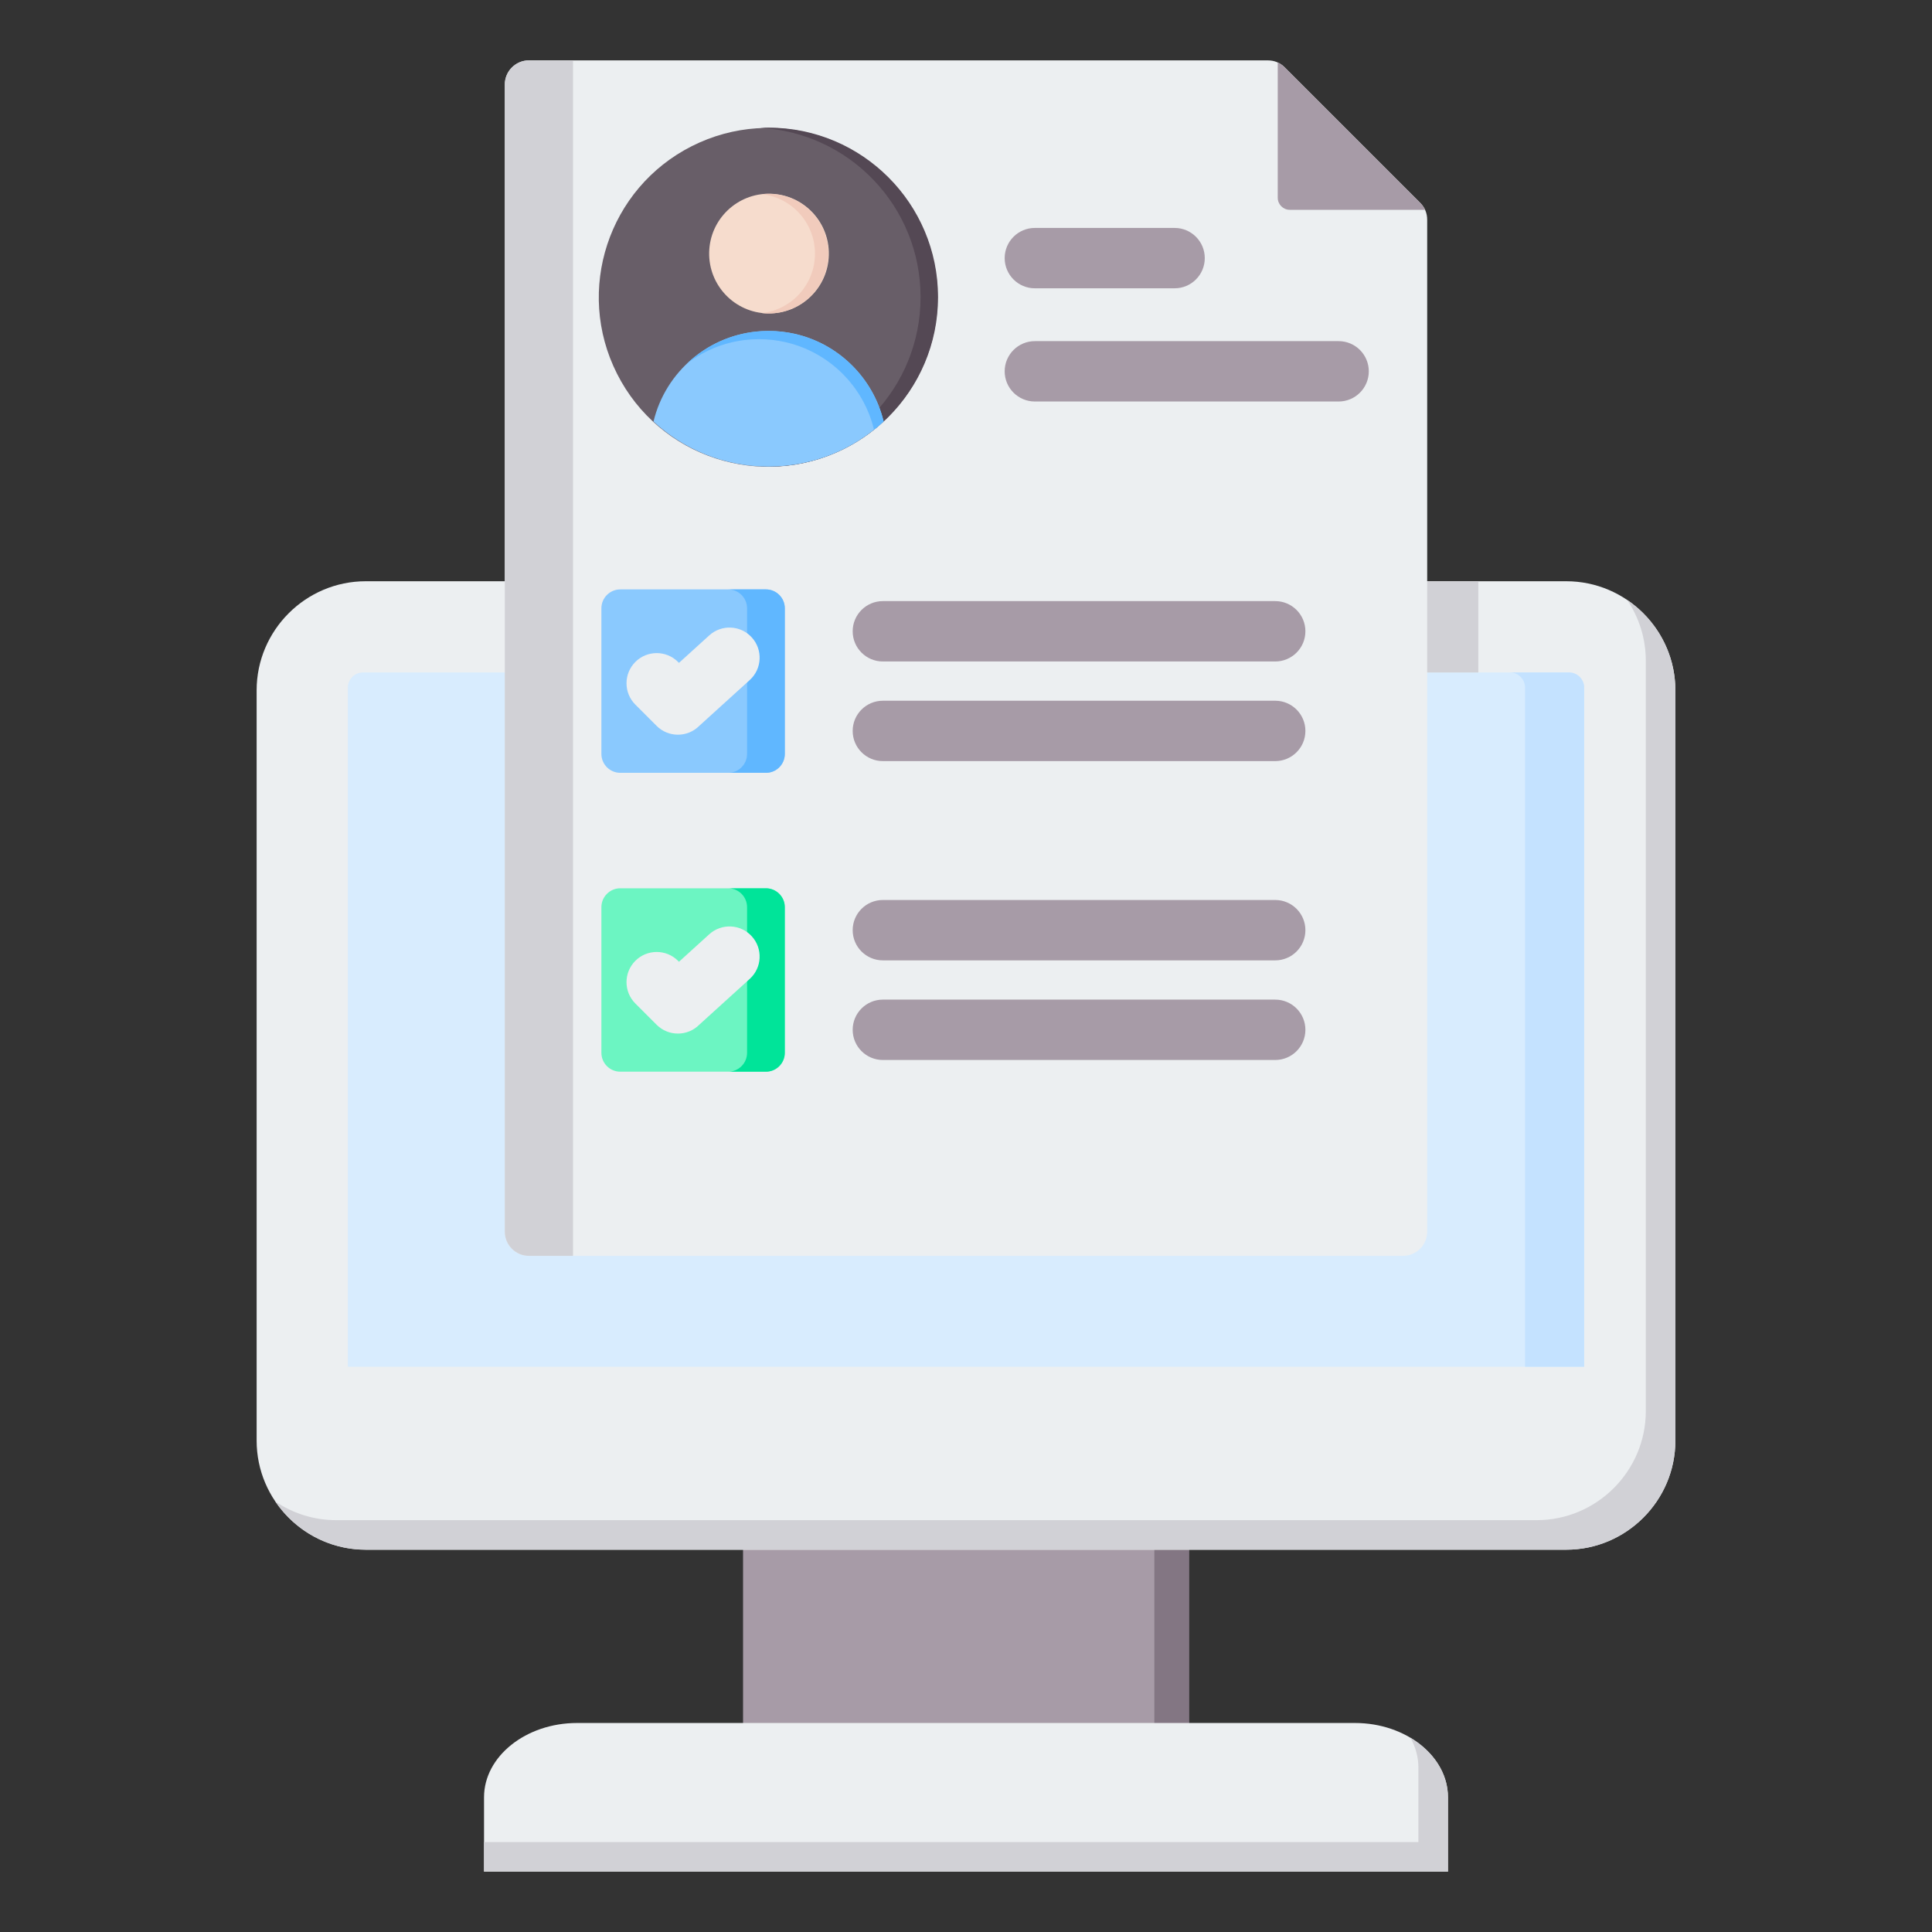
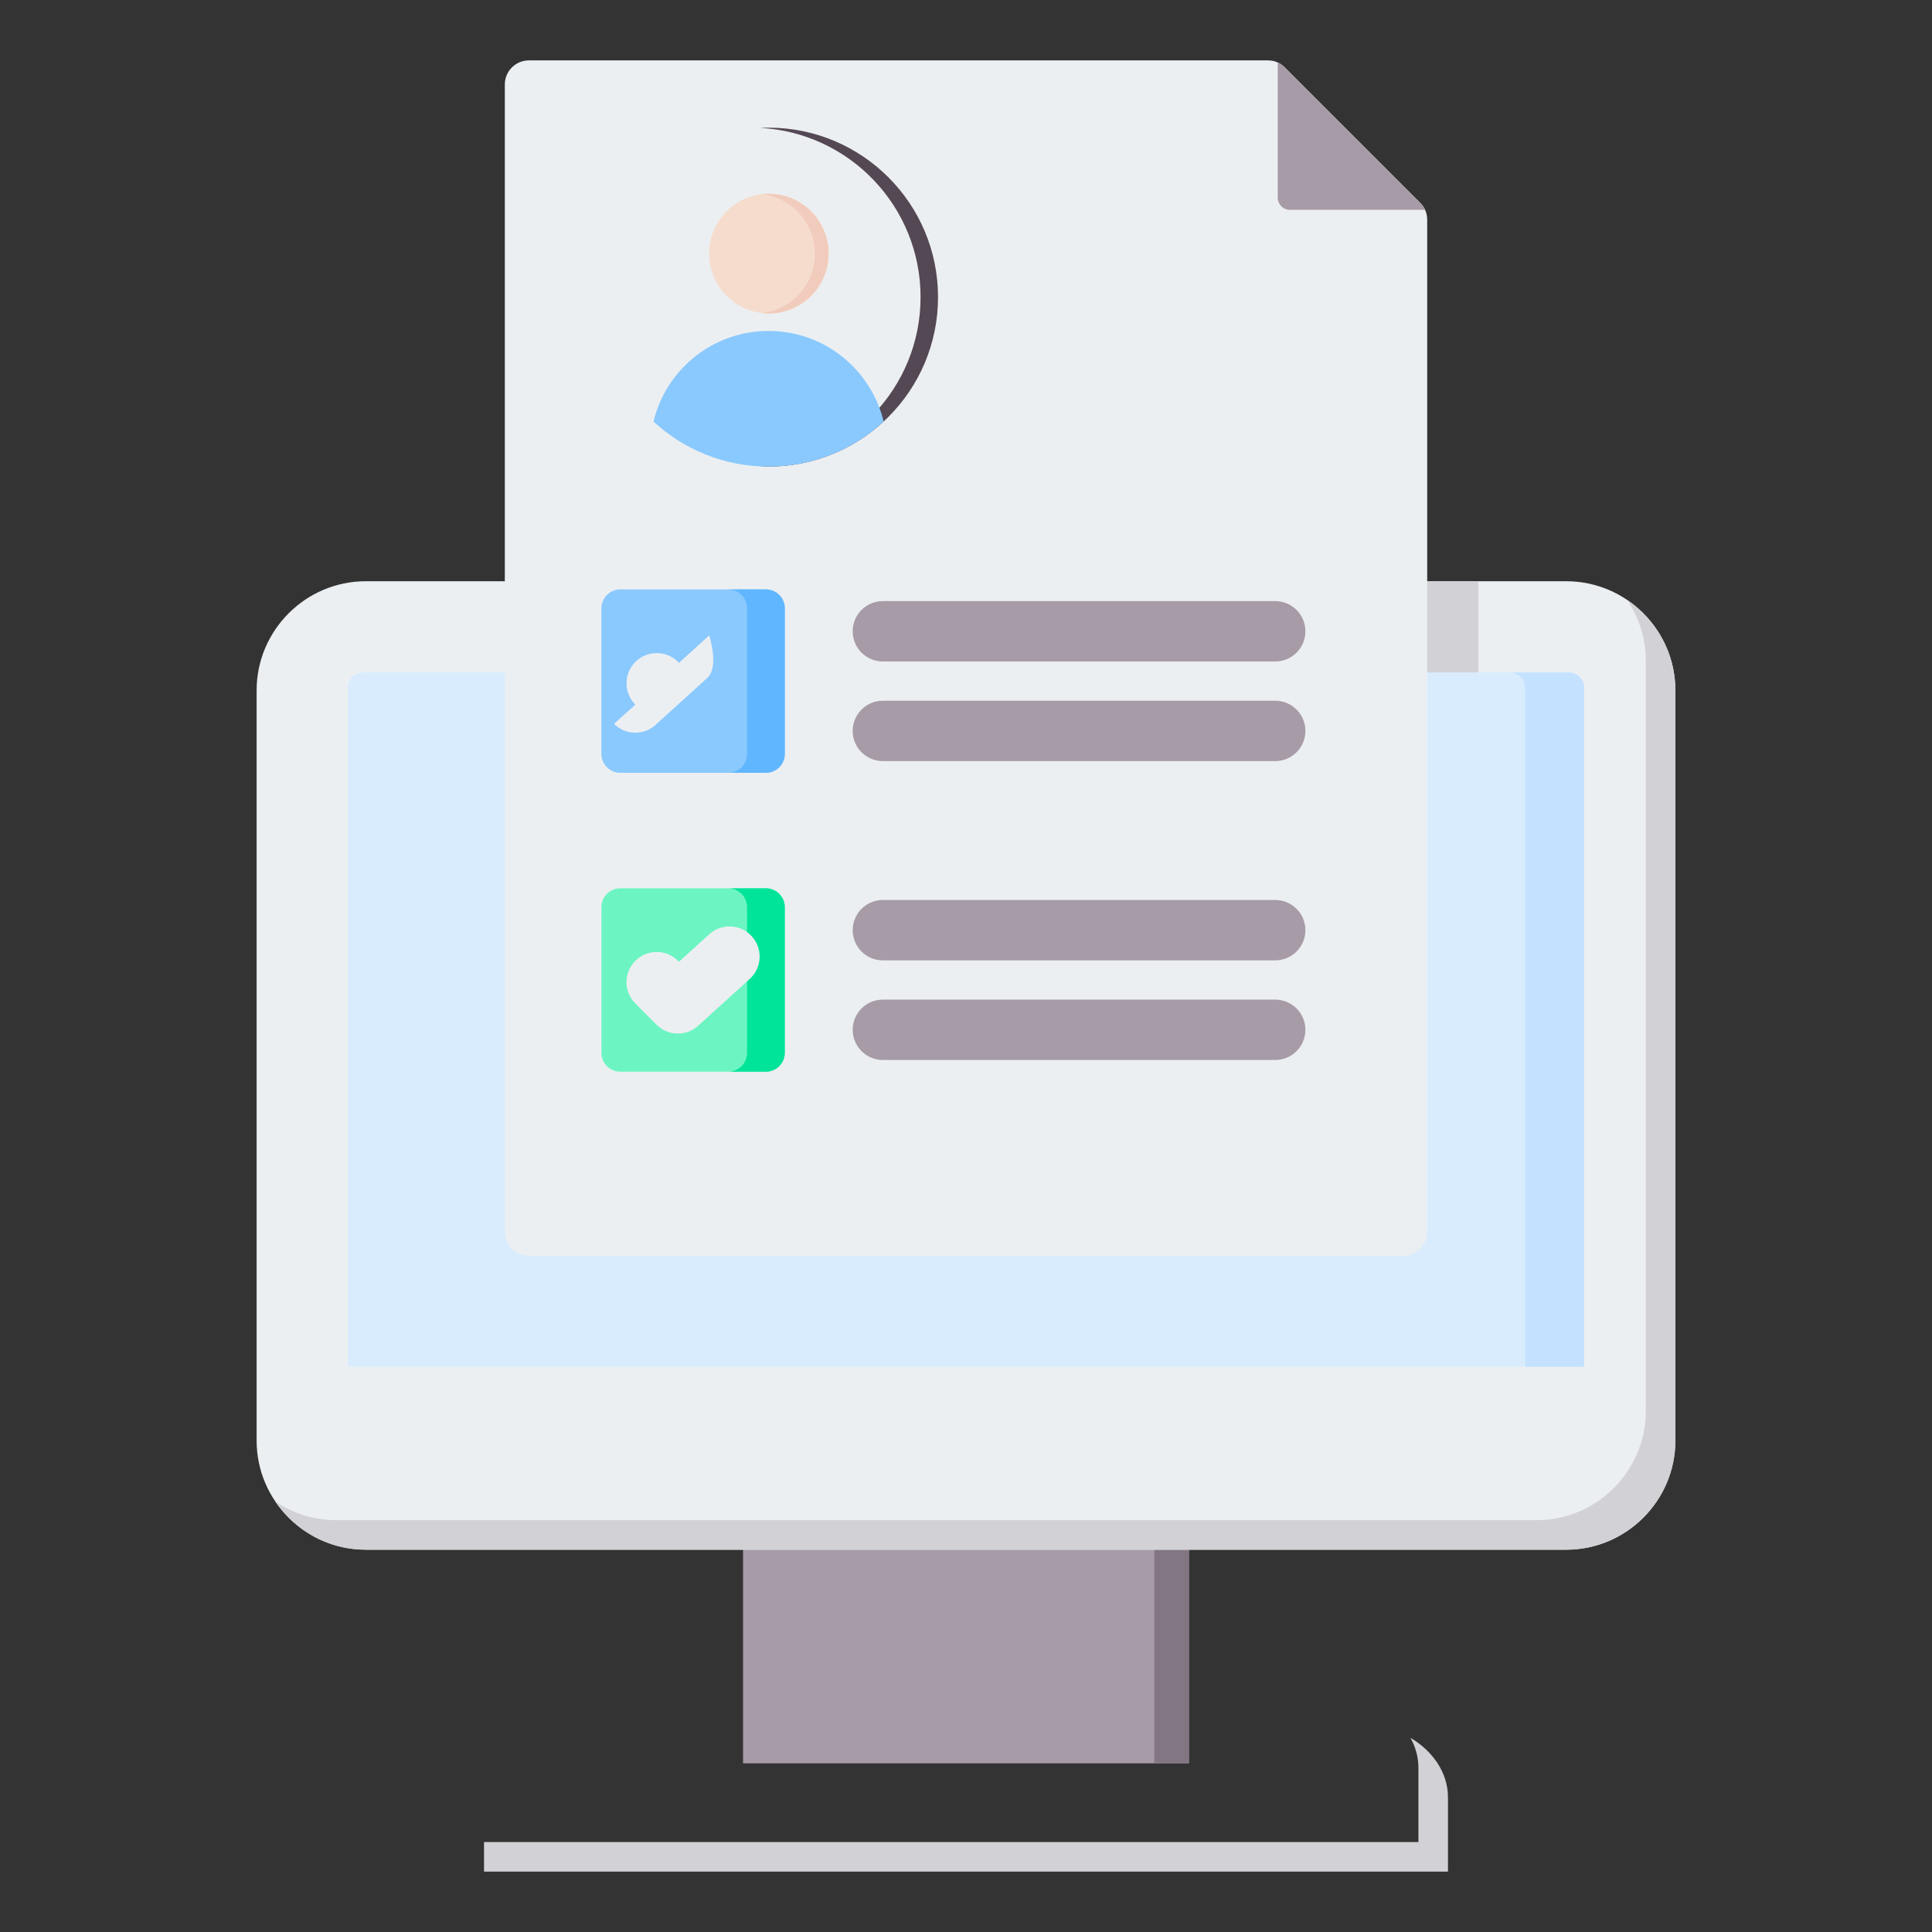
<svg xmlns="http://www.w3.org/2000/svg" id="Layer_1" enable-background="new 0 0 512 512" viewBox="0 0 512 512">
  <rect x="0" y="0" width="512" height="512" fill="#333333" stroke="none" />
  <g clip-rule="evenodd" fill-rule="evenodd">
    <g>
      <path d="m196.917 399.996h118.165v67.307h-118.165z" fill="#a79ba7" />
      <path d="m305.919 399.996h9.164v67.307h-9.164z" fill="#837683" />
-       <path d="m128.273 495.998h255.454v-19.694c0-10.832-11.092-19.694-24.649-19.694h-206.157c-13.557 0-24.649 8.862-24.649 19.694v19.694z" fill="#eceff1" />
      <path d="m128.273 495.998h255.454v-19.695c0-6.437-3.918-12.178-9.942-15.778 1.354 2.433 2.109 5.122 2.109 7.945v19.694h-247.621z" fill="#d1d1d6" />
      <path d="m96.914 154.036h318.173c15.897 0 28.904 13.007 28.904 28.904v198.844c0 15.897-13.007 28.904-28.904 28.904h-318.173c-15.897 0-28.904-13.007-28.904-28.904v-198.844c0-15.898 13.007-28.904 28.904-28.904z" fill="#eceff1" />
      <path d="m431.209 158.984c7.696 5.207 12.781 14.016 12.781 23.956v198.845c0 15.897-13.007 28.904-28.904 28.904h-318.172c-9.939 0-18.748-5.085-23.955-12.781 4.613 3.121 10.165 4.948 16.122 4.948h318.173c15.897 0 28.904-13.007 28.904-28.904v-198.846c-.001-5.957-1.828-11.509-4.949-16.122z" fill="#d1d1d6" />
      <path d="m96.189 178.206h319.622c2.205 0 4.009 1.805 4.009 4.008v179.995h-327.64v-179.995c0-2.204 1.804-4.008 4.009-4.008z" fill="#d8ecfe" />
      <path d="m400.145 178.206h15.666c2.205 0 4.009 1.805 4.009 4.009v179.994h-15.667v-179.994c0-2.205-1.803-4.009-4.008-4.009z" fill="#c4e2ff" />
    </g>
    <path d="m358.217 154.036h33.55v24.17h-33.55z" fill="#d1d1d6" />
    <g>
      <path d="m140.17 16.002h195.799c1.759 0 3.273.627 4.517 1.871l35.862 35.861c1.244 1.244 1.871 2.758 1.871 4.516v268.174c0 3.518-2.869 6.387-6.387 6.387h-231.662c-3.518 0-6.387-2.869-6.387-6.387v-304.035c-.001-3.518 2.868-6.387 6.387-6.387z" fill="#eceff1" />
-       <path d="m140.17 16.002h11.685v316.81h-11.685c-3.518 0-6.387-2.869-6.387-6.387v-304.036c-.001-3.518 2.868-6.387 6.387-6.387z" fill="#d1d1d6" />
      <path d="m338.615 16.555c.678.31 1.303.749 1.871 1.317l35.862 35.862c.568.568 1.007 1.193 1.317 1.871h-35.856c-1.759 0-3.194-1.435-3.194-3.194z" fill="#a79ba7" />
      <path d="m164.376 156.199h38.605c2.754 0 5 2.246 5 5v38.605c0 2.754-2.246 5-5 5h-38.605c-2.754 0-5-2.246-5-5v-38.605c0-2.754 2.246-5 5-5z" fill="#8ac9fe" />
      <path d="m192.981 156.199h10c2.754 0 5 2.246 5 5v38.605c0 2.754-2.246 5-5 5h-10c2.754 0 5-2.246 5-5v-38.605c-.001-2.754-2.246-5-5-5z" fill="#60b7ff" />
-       <path d="m168.374 186.732c-3.124-3.124-3.124-8.189 0-11.312 3.124-3.124 8.189-3.124 11.312 0l.249.249 8.017-7.276c3.262-2.968 8.313-2.731 11.281.531s2.731 8.313-.531 11.281l-13.344 12.11-.044.045c-3.124 3.124-8.189 3.124-11.312 0z" fill="#eceff1" />
+       <path d="m168.374 186.732c-3.124-3.124-3.124-8.189 0-11.312 3.124-3.124 8.189-3.124 11.312 0l.249.249 8.017-7.276s2.731 8.313-.531 11.281l-13.344 12.11-.044.045c-3.124 3.124-8.189 3.124-11.312 0z" fill="#eceff1" />
      <path d="m164.376 235.405h38.605c2.754 0 5 2.246 5 5v38.605c0 2.754-2.246 5-5 5h-38.605c-2.754 0-5-2.246-5-5v-38.605c0-2.754 2.246-5 5-5z" fill="#6cf5c2" />
      <path d="m192.981 235.405h10c2.754 0 5 2.246 5 5v38.605c0 2.754-2.246 5-5 5h-10c2.754 0 5-2.246 5-5v-38.605c-.001-2.754-2.246-5-5-5z" fill="#00e499" />
      <path d="m168.374 265.938c-3.124-3.124-3.124-8.189 0-11.313s8.189-3.124 11.312 0l.249.249 8.017-7.276c3.262-2.968 8.313-2.731 11.281.531s2.731 8.313-.531 11.281l-13.344 12.11-.044.045c-3.124 3.124-8.189 3.124-11.312 0z" fill="#eceff1" />
      <g fill="#a79ba7">
        <path d="m233.969 254.507c-4.418 0-8-3.582-8-8s3.582-8 8-8h103.975c4.418 0 8 3.582 8 8s-3.582 8-8 8zm0-79.207c-4.418 0-8-3.582-8-8s3.582-8 8-8h103.975c4.418 0 8 3.582 8 8s-3.582 8-8 8zm0 26.402c-4.418 0-8-3.582-8-8s3.582-8 8-8h103.975c4.418 0 8 3.582 8 8s-3.582 8-8 8zm0 79.206c-4.418 0-8-3.582-8-8s3.582-8 8-8h103.975c4.418 0 8 3.582 8 8s-3.582 8-8 8z" />
-         <path d="m274.25 106.405c-4.418 0-8-3.582-8-8s3.582-8 8-8h80.496c4.418 0 8 3.582 8 8s-3.582 8-8 8zm0-30.001c-4.418 0-8-3.582-8-8s3.582-8 8-8h37.029c4.418 0 8 3.582 8 8s-3.582 8-8 8z" />
      </g>
    </g>
    <g>
-       <ellipse cx="203.679" cy="78.742" fill="#685e68" rx="44.91" ry="44.91" transform="matrix(.892 -.451 .451 .892 -13.612 100.42)" />
      <path d="m203.679 33.832c24.803 0 44.91 20.107 44.91 44.91s-20.107 44.91-44.91 44.91c-.776 0-1.548-.02-2.315-.059 23.727-1.205 42.595-20.824 42.595-44.852 0-24.027-18.868-43.647-42.595-44.851.767-.038 1.538-.058 2.315-.058z" fill="#544854" />
      <ellipse cx="203.679" cy="67.216" fill="#f6dccd" rx="15.857" ry="15.856" transform="matrix(.022 -1 1 .022 132.096 269.402)" />
      <path d="m203.679 51.36c8.757 0 15.857 7.099 15.857 15.857 0 8.757-7.099 15.857-15.857 15.857-.602 0-1.196-.035-1.781-.1 7.919-.885 14.076-7.601 14.076-15.757 0-8.155-6.157-14.871-14.076-15.756.585-.066 1.179-.101 1.781-.101z" fill="#f1cbbc" />
      <path d="m234.173 111.713c-2.777-11.561-11.958-20.631-23.582-23.246-2.224-.5-4.537-.764-6.912-.764-.589 0-1.174.016-1.755.049-14.007.772-25.562 10.736-28.739 23.962 8.009 7.41 18.722 11.939 30.493 11.939 11.773-.001 22.487-4.53 30.495-11.94z" fill="#8ac9fe" />
-       <path d="m234.173 111.713c-2.777-11.561-11.958-20.631-23.582-23.246-2.224-.5-4.537-.764-6.912-.764-.589 0-1.174.016-1.755.049-7.707.425-14.671 3.633-19.906 8.636 4.859-3.743 10.846-6.094 17.365-6.454.581-.032 1.166-.048 1.755-.048 2.375 0 4.688.264 6.912.764 11.623 2.615 20.804 11.684 23.582 23.245.874-.697 1.722-1.424 2.541-2.182z" fill="#60b7ff" />
    </g>
  </g>
</svg>